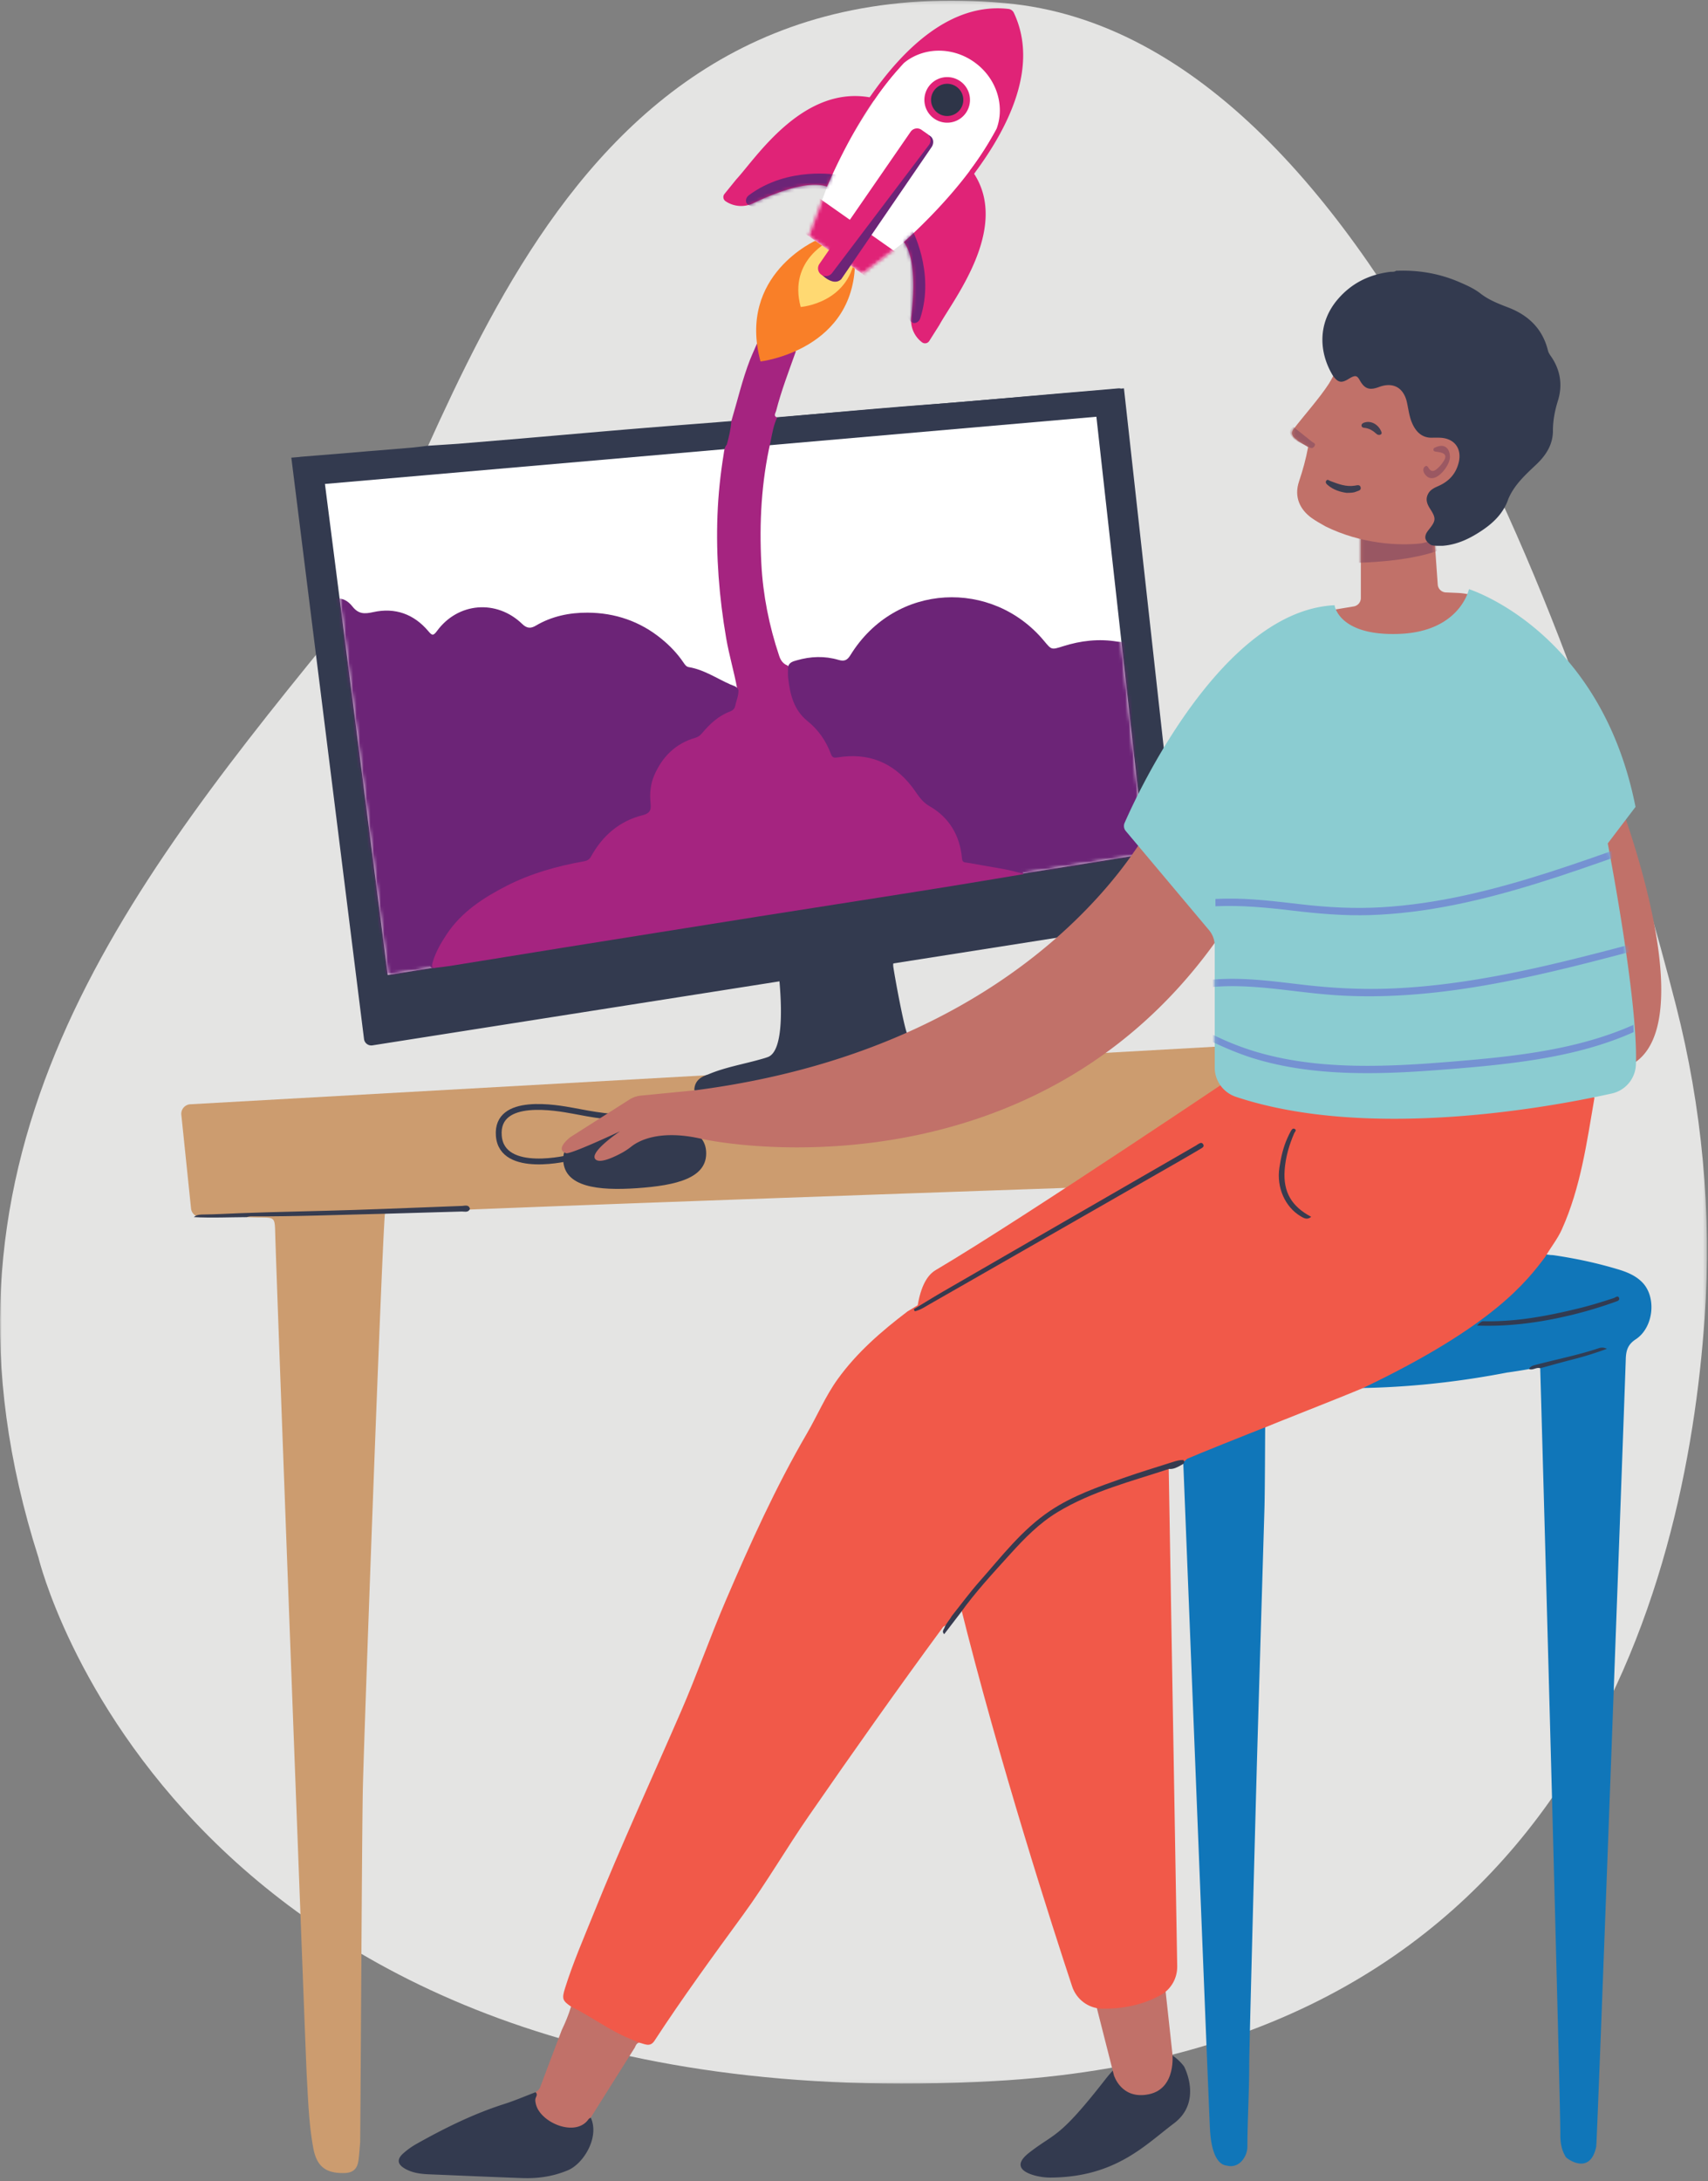
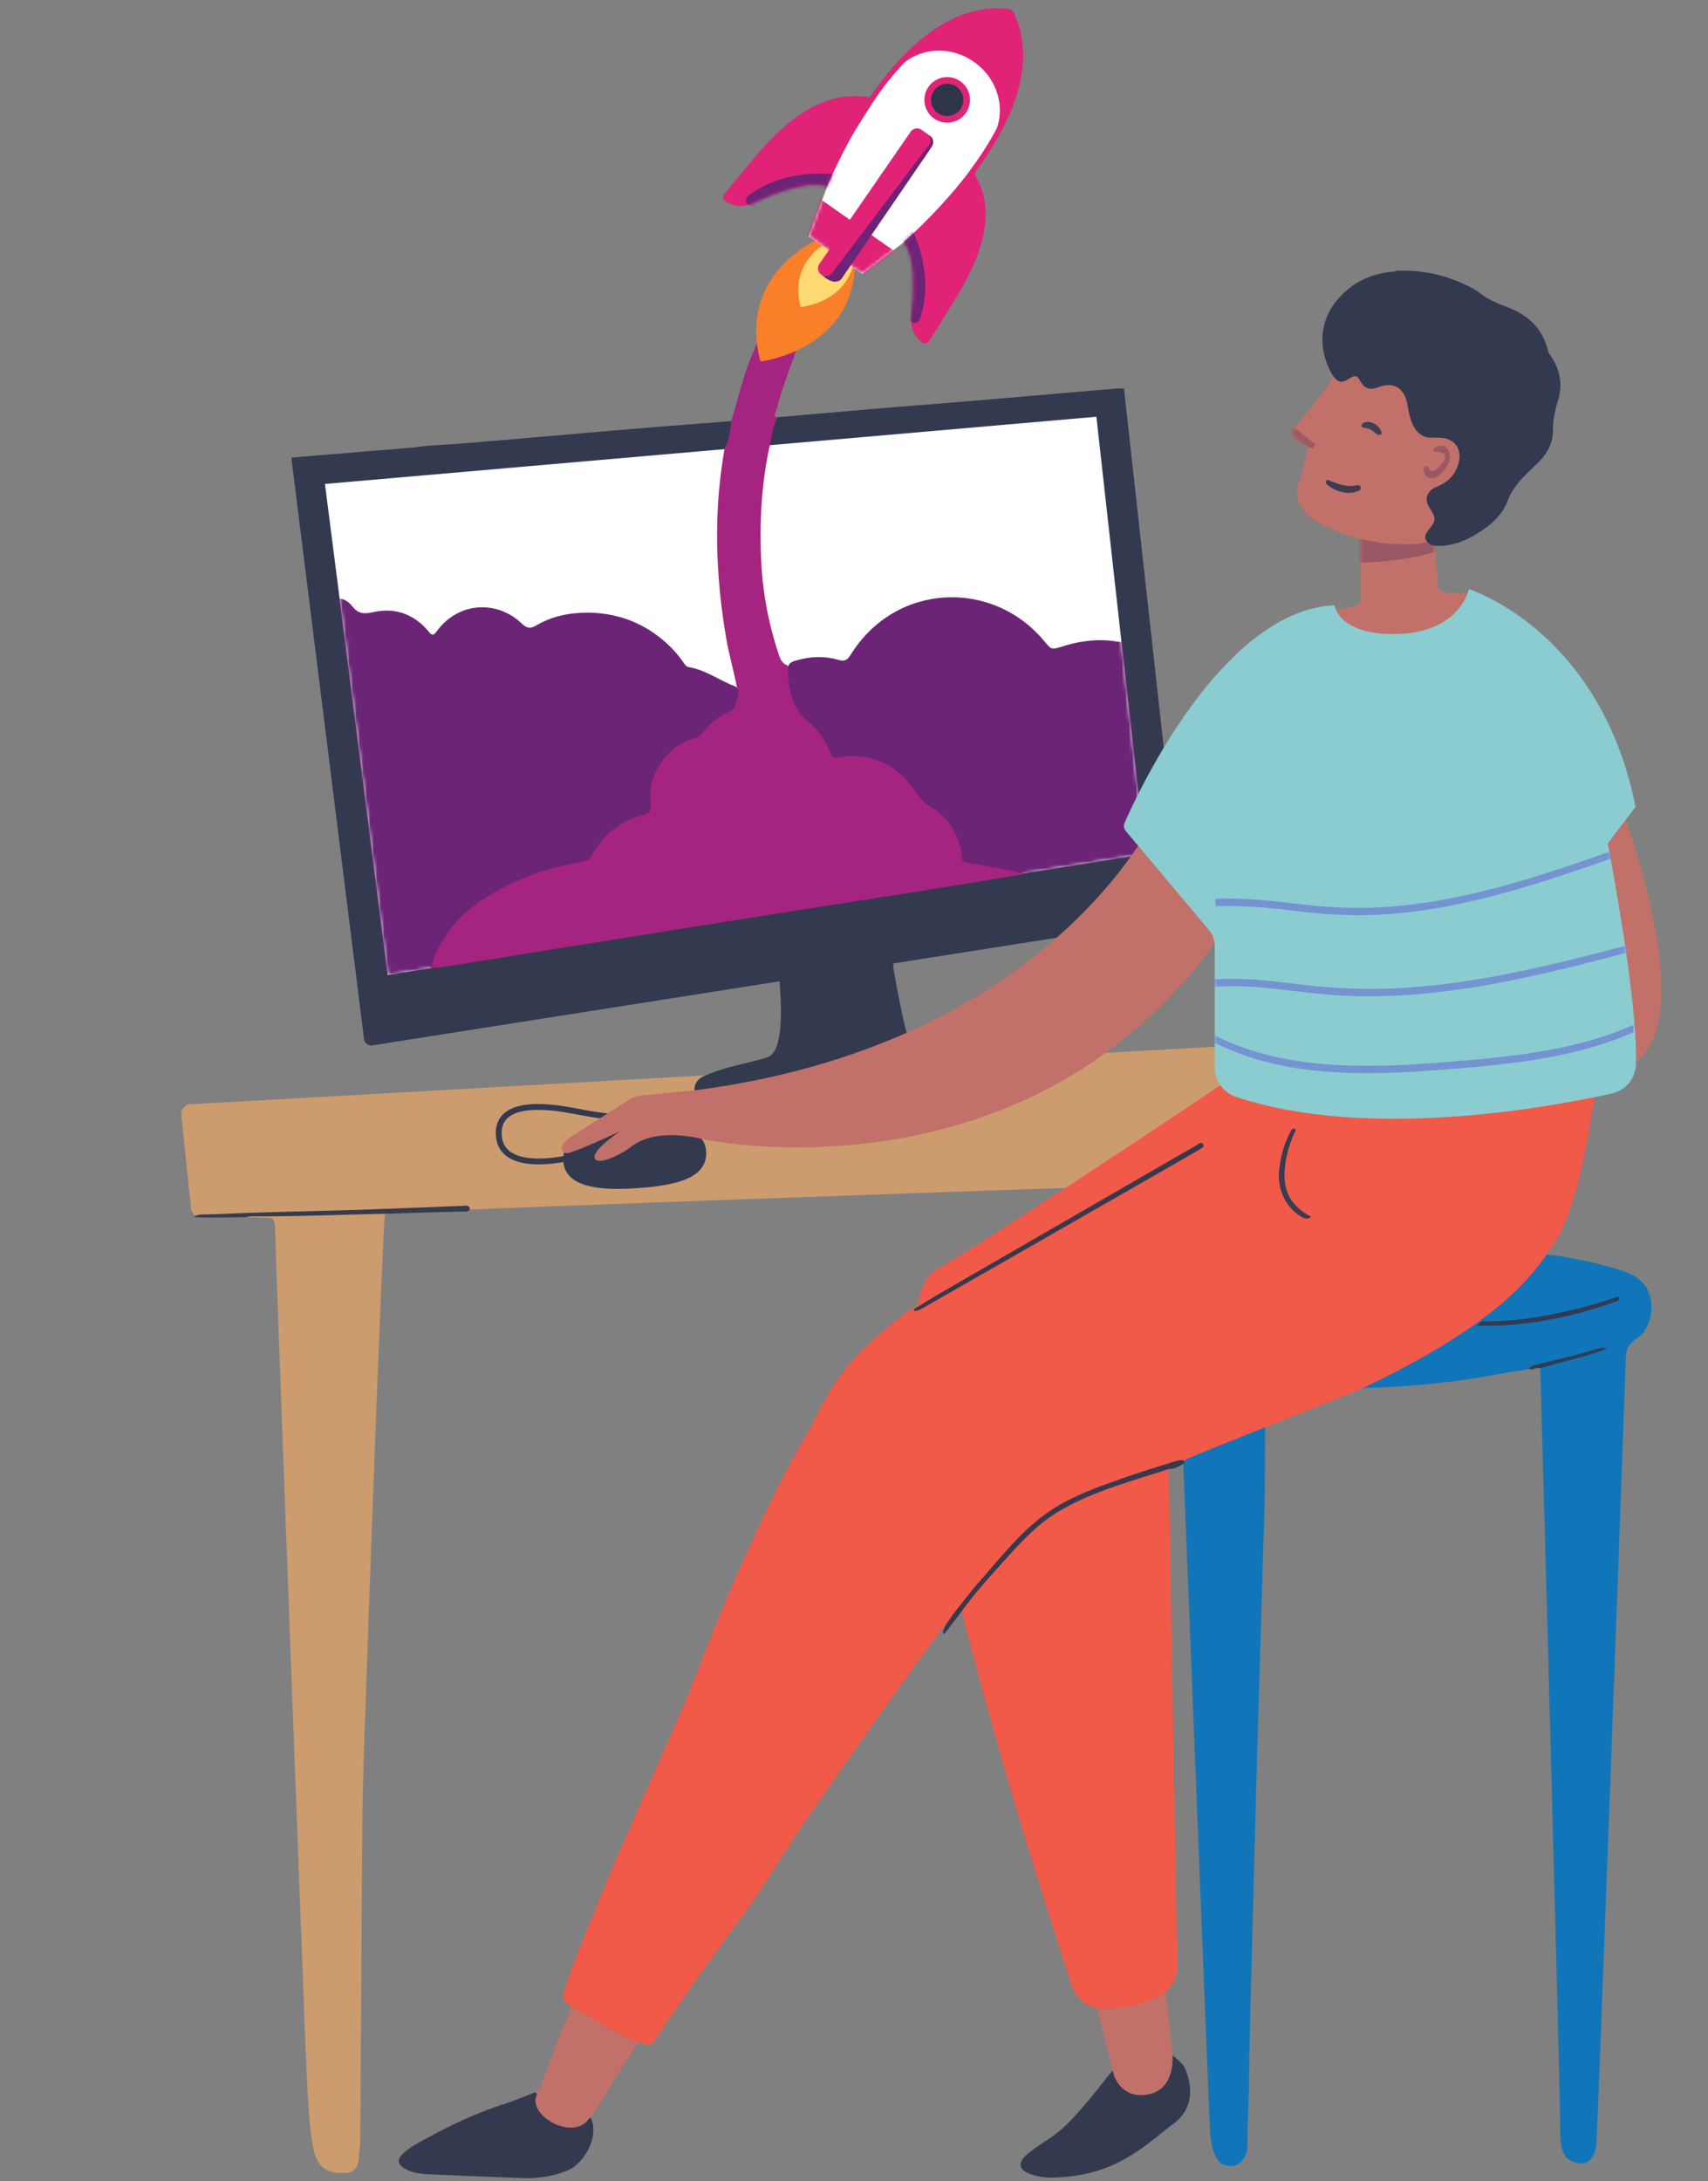
<svg xmlns="http://www.w3.org/2000/svg" width="491" height="627" viewBox="0 0 491 627" fill="none">
  <rect x="0" y="0" width="491" height="627" fill="#808080" stroke="none" />
  <mask id="a" mask-type="alpha" maskUnits="userSpaceOnUse" x="0" y="0" width="491" height="599">
    <path d="M0 .195h490.701v598.731H0V.196z" fill="#fff" />
  </mask>
  <g mask="url(#a)">
-     <path fill-rule="evenodd" clip-rule="evenodd" d="M11.087 447.822s39.061 163.386 274.691 150.366c165.08-9.123 198.839-141.113 204.255-219.334 2.092-30.209-.745-60.558-8.254-89.894C461.356 209.173 399.701 10.975 289.138.923 150.532-11.677 127.852 142.89 94.25 184.051 32.002 260.305-24.615 336.097 11.087 447.822z" fill="#E4E4E3" />
-   </g>
+     </g>
  <path fill-rule="evenodd" clip-rule="evenodd" d="M54.71 317.414a2.752 2.752 0 00-2.582 3.031l2.79 26.919a2.752 2.752 0 002.83 2.467s13.178-.183 13.113.025c1.257.032 2.514.088 3.772.093 4.22.014 4.365.004 4.47 4.187.28 11.374 8.768 237.044 9.072 242.393.396 6.952.61 13.923 1.861 20.793.977 5.368 3.536 7.406 8.935 7.299 2.454-.049 3.722-1.118 4.072-3.605.242-1.725.334-3.473.493-5.21.2-19.795.489-87.36.766-101.348.277-13.975 5.392-154.388 6.343-165.577-.457-.767 252.412-9.385 252.412-9.385l4.201-2.099 4.63-37.8L54.71 317.414z" fill="#CC9C6F" />
  <path fill-rule="evenodd" clip-rule="evenodd" d="M110.645 348.881c-12.86.293-25.714.817-38.58.754-.403-.002-.805.144-1.206.221-5.04.025-10.083.269-15.126-.011.795-.709 1.799-.737 2.762-.746 3.564-.034 7.12-.256 10.679-.387 10.959-.404 21.926-.577 32.888-.931 10.259-.33 20.514-.787 30.772-1.15.813-.03 1.903-.476 2.273.837-.484 1.171-1.52.748-2.359.774-7.367.229-14.735.43-22.103.639z" fill="#363C50" />
  <path fill-rule="evenodd" clip-rule="evenodd" d="M302.18 625.921a17.305 17.305 0 01-4.723-.595c-3.02-.829-6.56-2.698-1.599-6.556 7.561-5.881 8.401-3.781 21.841-21.001 13.441-17.221 22.681-3.78 22.681-3.78s5.46 10.08-2.94 16.38c-8.155 6.116-16.706 15.399-35.26 15.552z" fill="#333A4F" />
  <path fill-rule="evenodd" clip-rule="evenodd" d="M313.919 571.728l6.3 24.781s2.1 7.14 10.081 5.46c7.98-1.68 6.72-11.761 6.72-11.761l-2.52-23.101-20.581 4.621z" fill="#C17169" />
  <path fill-rule="evenodd" clip-rule="evenodd" d="M316.84 577.372c-3.939-.06-7.395-2.647-8.632-6.386-10.782-32.587-62.227-192.335-39.231-205.907 25.621-15.121 91.564-59.642 91.564-59.642l97.864 2.1s-.42 56.702-37.802 76.023c-37.381 19.32-84.633 38.431-84.633 38.431l2.441 143.185c.057 3.377-1.701 6.55-4.638 8.217-3.538 2.009-9.12 4.098-16.933 3.979z" fill="#F15949" />
  <path fill-rule="evenodd" clip-rule="evenodd" d="M221.106 126.673c.14-1.855.732-3.615 1.114-5.419.157-.74.606-.995 1.183-1.219 3.884-.361 7.769-.739 11.658-1.082 7.362-.65 14.725-1.304 22.09-1.913 6.614-.547 13.236-1.005 19.849-1.558 8.901-.745 17.796-1.548 26.695-2.318 5.906-.511 11.815-.993 17.719-1.522 1.205-.107 1.405.624 1.509 1.525.496 4.296 1.029 8.589 1.481 12.889 1.117 10.621 2.192 21.247 3.294 31.869.993 9.576 2.004 19.15 2.999 28.725 1.169 11.254 2.325 22.509 3.5 33.763.05.482.224.952.34 1.427l-7.144 14.07c-.968-1.003-.899-2.33-.998-3.55-.89-11.074-2.21-22.107-3.083-33.183-.367-4.662-1.169-9.289-1.172-13.982-.001-.369-.044-.738-.019-1.107.082-1.091.084-2.175-.321-3.22-.875-4.546-.885-9.177-1.336-13.764a3778.227 3778.227 0 01-2.327-24.222c-.531-5.779-1.074-11.557-1.514-17.344-.021-.279-.017-.56-.043-.839-.446-4.754-.638-4.186-4.367-3.927-10.879.757-21.77 1.358-32.637 2.255-9.686.8-19.373 1.59-29.061 2.328-7.246.552-14.487 1.291-21.763 1.403-1.682.025-3.325.502-5.016.408-.899-.051-1.834.101-2.63-.493z" fill="#333A4F" />
  <path fill-rule="evenodd" clip-rule="evenodd" d="M256.811 277.967c-.061-.412-.059-.75-.001-1.036l83.15-13.076-16.857-152.223-116.878 9.726c-7.845.614-15.691 1.22-23.533 1.867-9.111.752-18.216 1.561-27.324 2.345-1.828.157-3.657.317-5.485.476l-18.141 1.51c-2.975.209-5.953.386-8.929.585-1.408.198-2.819.363-4.231.51l-10.243.852c-1.284.098-2.57.199-3.853.311-5.984.527-11.972.992-17.959 1.476-.149.012-.284.034-.41.062l-2.368.197 20.896 167.109a2.11 2.11 0 002.421 1.823l117.005-18.401.022.219c.372 4.516 1.566 19.644-3.313 21.52-.777.298-1.588.513-2.391.738-4.962 1.393-10.078 2.254-14.854 4.291-2.642.834-3.903 2.284-3.938 4.529 34.939 7.6 65.555-5.371 76.52-10.041.781-.332 19.321-9.66-15.408-6.395-.916-2.335-3.31-15.04-3.898-18.974z" fill="#333A4F" />
  <path fill-rule="evenodd" clip-rule="evenodd" d="M111.471 280.236L93.411 139.11l221.768-19.321 13.99 125.678-217.698 34.769z" fill="#fff" />
  <path fill-rule="evenodd" clip-rule="evenodd" d="M208.938 127.798c.61-2.217 1.148-4.449 1.304-6.755 1.766-5.896 3.14-11.911 5.375-17.663.524-1.349 3.255-7.451 3.798-8.792.725.477-1.344 6.055-1.213 6.784.313 1.746 1.325 2.092 2.889 1.69 1.894-.486 3.741-1.102 5.573-1.782.668-.248 1.324-.895 2.115-.264-2.009 5.655-4.175 11.259-5.667 17.085-.172.669-.875 1.451.288 1.934-1.046 2.202-1.419 4.588-1.89 6.95-2.644 11.553-3.261 23.288-2.646 35.052.473 9.03 2.242 17.898 5.135 26.509.43 1.28 1.102 2.239 2.367 2.741.849.654.695 1.614.741 2.505.286 5.517 1.826 10.397 6.422 13.998 2.512 1.969 4.204 4.682 5.385 7.65.523 1.316 1.186 1.763 2.69 1.508 8.439-1.429 17.839 3.07 22.155 10.568.836 1.453 1.894 2.527 3.32 3.38 5.477 3.278 8.851 8.061 9.838 14.391.237 1.524.909 2.162 2.358 2.4 4.416.728 8.864 1.303 13.195 2.475.657.178 1.64-.007 1.729 1.111-7.489 1.241-14.974 2.507-22.469 3.716-8.461 1.364-16.929 2.681-25.394 4.012-9.432 1.484-18.866 2.952-28.296 4.444-9.981 1.579-19.958 3.179-29.936 4.769-8.463 1.35-16.927 2.688-25.388 4.05-11.073 1.782-22.143 3.588-33.217 5.37-1.375.222-2.764.359-4.146.536-2.08.547-1.71-.821-1.389-1.908 1.023-3.465 2.797-6.568 5.01-9.389 5.61-7.155 13.155-11.592 21.43-14.927 5.332-2.148 10.831-3.773 16.514-4.711 1.335-.221 2.291-.801 2.984-2.011 3.32-5.8 8.237-9.632 14.655-11.441 1.633-.46 2.072-1.247 1.907-2.857-.834-8.141 4.292-16.233 11.996-18.924 1.585-.554 2.841-1.376 3.888-2.682 1.503-1.876 3.362-3.499 5.52-4.427 2.32-.998 3.325-2.579 3.657-4.888.099-.688.26-1.373.395-2.062-.894-4.873-2.327-9.62-3.165-14.506-2.013-11.729-2.952-23.54-2.499-35.425.223-5.847.836-11.686 1.779-17.475.155-.953.187-1.963.903-2.739z" fill="#A52480" />
  <path fill-rule="evenodd" clip-rule="evenodd" d="M234.754 69.019s-22.887 9.918-16.128 34.884c0 0 27.835-3.242 27.165-29.918" fill="#F97F28" />
  <path fill-rule="evenodd" clip-rule="evenodd" d="M239.115 68.906s-12.685 5.497-8.939 19.335c0 0 13.604-1.018 15.615-14.256" fill="#FFD972" />
  <path fill-rule="evenodd" clip-rule="evenodd" d="M247.892 78.729l-15.441-10.86 8.535-22.772 16.608-26.03 7.782-5.077a13.234 13.234 0 017.025-2.148l3.377-.052a13.233 13.233 0 0113.327 14.925l-1.215 9.403-6.152 10.377-14.467 17.465-19.379 14.769z" fill="#fff" />
  <mask id="b" mask-type="alpha" maskUnits="userSpaceOnUse" x="232" y="11" width="58" height="68">
    <path d="M275.778 11.79l-3.377.052a13.232 13.232 0 00-7.025 2.148l-7.783 5.076-16.607 26.031-8.535 22.772 15.44 10.86L267.27 63.96l14.468-17.465 6.152-10.377 1.215-9.403a13.23 13.23 0 00-13.122-14.927c-.069 0-.137 0-.205.002z" fill="#fff" />
  </mask>
  <g mask="url(#b)">
    <path fill-rule="evenodd" clip-rule="evenodd" d="M249.959 80.183l-19.643-13.815 3.646-10.466 24.927 17.532-8.93 6.75z" fill="#E02377" />
  </g>
  <path fill-rule="evenodd" clip-rule="evenodd" d="M259.857 18.105a78.864 78.864 0 00-5.295 6.175 96.758 96.758 0 00-2.108 2.826l-.083.117c-.195.271-.388.543-.58.816l-.119.172c-.181.257-.36.516-.538.775l-.127.186c-.177.26-.354.52-.529.782l-.113.167c-.188.282-.375.564-.56.847l-.064.098a125.03 125.03 0 00-1.854 2.923l-.022.038c-.186.302-.37.604-.552.906l-.096.161a128.823 128.823 0 00-1.027 1.737l-.126.219c-.145.25-.289.5-.431.749l-.111.195c-.154.27-.306.54-.457.81l-.069.123c-.529.947-1.04 1.886-1.531 2.811l-.089.169-.385.73-.125.24-.337.652-.138.268a169.23 169.23 0 00-4.647 9.85c-5.583-2.014-15.66 2.102-21.251 4.781a7.971 7.971 0 01-7.918-.591 1.436 1.436 0 01-.308-2.093l3.403-4.194c5.585-6.021 18.971-26.966 38.341-23.574M280.023 49.94c10.245 15.867-6.082 36.296-10.003 43.511l-2.887 4.566a1.436 1.436 0 01-2.081.377 7.972 7.972 0 01-3.091-7.314c.743-6.081 1.418-16.76-2.127-21.497a170.206 170.206 0 007.571-7.303l.307-.317c.128-.131.256-.264.384-.398l.291-.303.412-.433.27-.284c.152-.16.304-.324.457-.486l.23-.245a177.033 177.033 0 002.187-2.398l.633-.713.146-.167.56-.641.173-.2.534-.623.183-.215c.177-.208.353-.416.529-.627l.178-.212c.179-.214.357-.43.536-.646l.166-.202a89.805 89.805 0 00.695-.854c.204-.253.407-.507.609-.761l.08-.101c.94-1.188 1.866-2.404 2.768-3.644l.032-.045c.209-.288.417-.577.623-.867l.096-.135c.185-.262.369-.524.552-.788l.123-.178c.174-.251.346-.503.517-.756 1.771-2.618 3.409-5.323 4.833-8.082" fill="#E02377" />
  <path fill-rule="evenodd" clip-rule="evenodd" d="M251.22 28.862c.15-.217.3-.435.451-.651l.121-.172c.191-.273.384-.545.578-.816l.084-.117a97.16 97.16 0 012.108-2.826 78.81 78.81 0 015.295-6.174c5.481-4.542 13.852-4.82 20.281-.204 6.356 4.564 8.784 12.458 6.371 19.058-1.424 2.758-3.062 5.464-4.833 8.081-.171.253-.344.505-.517.757l-.124.178a73.51 73.51 0 01-.552.788l-.095.135c-.207.29-.414.579-.623.866l-.033.046c-.303.418-.611.831-.92 1.243l1.21.886c10.538-14.113 18.481-31.285 11.438-46.246a1.987 1.987 0 00-1.577-1.13C273.572.727 259.955 13.58 250.011 27.977l1.209.885z" fill="#E02377" />
  <path fill-rule="evenodd" clip-rule="evenodd" d="M277.611 32.538a6.552 6.552 0 11-10.644-7.645 6.552 6.552 0 0110.644 7.645z" fill="#E02377" />
  <path fill-rule="evenodd" clip-rule="evenodd" d="M276.052 31.418a4.633 4.633 0 11-7.527-5.405 4.633 4.633 0 017.527 5.405z" fill="#2E3548" />
  <mask id="c" mask-type="alpha" maskUnits="userSpaceOnUse" x="207" y="18" width="53" height="42">
    <path d="M250.011 27.977c-19.37-3.393-32.756 17.552-38.34 23.573l-3.404 4.195c-.53.653-.388 1.62.308 2.093a7.972 7.972 0 007.918.591c5.592-2.678 15.668-6.795 21.251-4.782a169.491 169.491 0 015.247-11.009l.385-.73.089-.17c.492-.925 1.002-1.863 1.531-2.81l.069-.124.457-.81.111-.195.43-.748.127-.218c.144-.249.29-.497.436-.746l.122-.206.468-.786.098-.161a124.858 124.858 0 013.052-4.812l.112-.167a101.593 101.593 0 011.194-1.744l.12-.171c.191-.273.384-.545.579-.817l.083-.117a99.026 99.026 0 012.108-2.826 78.536 78.536 0 015.296-6.174l-9.847 9.871z" fill="#fff" />
  </mask>
  <g mask="url(#c)">
    <path fill-rule="evenodd" clip-rule="evenodd" d="M240.759 50.278s-14.151-2.623-25.488 5.848c-.441.33-.756.814-.818 1.361-.1.885.416 2.018 3.732 1.998l23.244-3.814-.67-5.393z" fill="#6C2477" />
  </g>
  <mask id="d" mask-type="alpha" maskUnits="userSpaceOnUse" x="259" y="36" width="28" height="63">
    <path d="M281.676 45.041c-.171.253-.344.505-.517.757l-.123.178c-.183.264-.367.526-.553.788l-.095.135c-.206.29-.414.579-.623.867l-.032.045a113.103 113.103 0 01-2.768 3.644l-.08.1a99.48 99.48 0 01-.609.762l-.139.171c-.184.229-.37.457-.556.683l-.166.202c-.179.217-.357.432-.536.646l-.178.212c-.176.21-.352.419-.529.627l-.183.215-.534.622-.173.2c-.186.215-.373.429-.56.641l-.147.168a102.814 102.814 0 01-.703.793c-.477.534-.953 1.058-1.427 1.574l-.124.133c-.189.205-.377.409-.566.61-.076.083-.153.164-.229.245l-.457.487-.27.284-.412.433-.291.303c-.128.133-.256.267-.384.398l-.307.317a170.427 170.427 0 01-7.571 7.303c3.544 4.736 2.87 15.416 2.127 21.497a7.973 7.973 0 003.09 7.313c.67.51 1.633.334 2.082-.376l2.887-4.566c3.921-7.216 20.248-27.644 10.003-43.512l6.486-12.98c-1.424 2.759-3.062 5.464-4.833 8.081z" fill="#fff" />
  </mask>
  <g mask="url(#d)">
    <path fill-rule="evenodd" clip-rule="evenodd" d="M261.931 65.482s7.007 12.57 2.603 26.02c-.171.524-.53.977-1.028 1.21-.806.378-2.045.252-3.086-2.897l-3.814-23.245 5.325-1.088z" fill="#6C2477" />
  </g>
  <path fill-rule="evenodd" clip-rule="evenodd" d="M236.686 79.361s3.041 2.93 5.152.888l25.968-37.964c.715-1.038.626-2.518-.43-3.207l-1.68-1.096a2.243 2.243 0 00-3.126.69l-24.48 39.117c-.649 1.036-2.428.905-1.404 1.572z" fill="#6C2477" />
  <path fill-rule="evenodd" clip-rule="evenodd" d="M236.098 78.954a2.242 2.242 0 01-.538-3.096l26.214-37.977a2.243 2.243 0 013.154-.548l1.629 1.17a2.242 2.242 0 01.48 3.175l-27.843 36.807a2.242 2.242 0 01-3.096.469z" fill="#E02377" />
  <mask id="e" mask-type="alpha" maskUnits="userSpaceOnUse" x="93" y="119" width="237" height="162">
    <path d="M93.41 139.11l18.061 141.126 217.698-34.768-13.99-125.679" fill="#fff" />
  </mask>
  <g mask="url(#e)">
    <path fill-rule="evenodd" clip-rule="evenodd" d="M325.609 184.872c.532 7.552 6.861 60.402 6.791 60.502-1.521 2.16-6.021.682-7.947 1.646-2.371-.762-4.605.277-6.876.595-7.059.99-14.034 2.53-21.136 3.26-.753.078-1.495.263-2.242.399-3.809-1.332-7.803-1.806-11.744-2.527-1.638-.299-3.276-.617-4.925-.837-.854-.114-.934-.606-.999-1.294-.616-6.549-3.705-11.684-9.38-14.928-2.449-1.399-3.509-3.656-5.064-5.646-5.473-7.003-12.624-9.774-21.356-8.318-1.197.199-1.538-.116-1.906-1.093-1.398-3.716-3.581-6.865-6.709-9.381-3.939-3.169-5.013-7.693-5.546-12.41-.117-1.036-.028-2.095-.035-3.143.321-1.327 1.466-1.589 2.531-1.896 3.983-1.15 8.008-1.297 11.994-.116 1.627.483 2.49.121 3.4-1.354 12.953-21.007 40.91-21.878 55.688-4.094 2.137 2.574 2.092 2.583 5.406 1.534 5.136-1.627 10.365-2.241 15.72-1.329.485.083 3.902.184 4.335.43z" fill="#6C2477" />
  </g>
  <mask id="f" mask-type="alpha" maskUnits="userSpaceOnUse" x="93" y="119" width="237" height="162">
    <path d="M93.41 139.11l18.061 141.126 217.698-34.768-13.99-125.679" fill="#fff" />
  </mask>
  <g mask="url(#f)">
    <path fill-rule="evenodd" clip-rule="evenodd" d="M212.289 198.336c.064 1.641-.654 3.125-.972 4.689-.138.685-.746 1.236-1.406 1.476-3.396 1.239-5.894 3.631-8.147 6.313-.529.63-1.098 1.033-1.847 1.247-5.704 1.638-9.486 5.416-11.816 10.741-1.073 2.452-1.354 5.087-1.112 7.725.178 1.947.262 3.166-2.327 3.817-6.594 1.661-11.444 5.867-14.733 11.807-.497.897-1.06 1.24-2.065 1.421-7.717 1.384-15.254 3.477-22.241 7.061-6.669 3.42-12.946 7.477-17.217 13.92-1.661 2.505-3.158 5.094-4.022 8.02-.316 1.072-.281 1.621.969 1.597-3.198.548-6.383 1.197-9.598 1.6-1.561.195-3.454 1.265-4.646.216-1.093-.962-.774-2.975-1.011-4.537-1.229-8.102-2.429-16.209-3.674-24.308-.728-4.736-1.583-9.453-2.265-14.196-.712-4.949-1.278-9.919-1.917-14.878-.595-4.612-1.201-9.222-1.803-13.833-.656-5.024-1.316-10.047-1.97-15.071-.804-6.199-1.611-12.397-2.397-18.598-.096-.757-.069-1.529-.098-2.295 2.304-.737 4.119.508 5.313 2.026 1.763 2.241 3.45 2.218 6.056 1.643 6.209-1.368 11.624.549 15.776 5.466 1.007 1.192 1.388 1.496 2.485-.007 6.032-8.264 17.163-9.173 24.53-2.033 1.312 1.27 2.427 1.346 3.887.479 4.583-2.723 9.7-3.766 14.885-3.741 7.897.038 15.1 2.472 21.308 7.572 2.401 1.973 4.504 4.171 6.243 6.733.396.584.808 1.225 1.541 1.347 4.379.728 8.006 3.239 11.955 4.985.869.384 1.93.519 2.336 1.596z" fill="#6C2477" />
  </g>
  <path d="M163.973 332.738s-19.741 5.04-20.581-6.301c-.84-11.34 16.801-7.98 21.421-7.14 4.62.84 12.181 2.52 20.161 1.68" stroke="#333A4F" stroke-width="1.68" />
  <path fill-rule="evenodd" clip-rule="evenodd" d="M202.986 330.902c.534 7.743-8.557 9.852-19.896 10.634-11.34.782-20.66-.427-21.168-7.802-.483-7.006 8.556-9.853 19.896-10.635 11.34-.782 20.685.796 21.168 7.803z" fill="#333A4F" />
  <path fill-rule="evenodd" clip-rule="evenodd" d="M331.56 235.714s-30.661 64.683-131.885 77.703l-15.45 1.507a7.442 7.442 0 00-3.272 1.128l-16.98 10.806s-4.641 3.492-1.26 4.62c1.26.42 15.541-6.3 15.541-6.3s-8.821 5.88-7.141 7.98c1.076 1.344 4.742-.242 7.241-1.558a19.548 19.548 0 003.127-2.02c1.876-1.503 7.777-4.991 19.874-2.302 15.12 3.36 101.644 14.28 151.626-61.743M464.612 227.795s29.074 74.281.093 79.742c-28.981 5.46-8.82-79.804-8.82-79.804l8.727.062z" fill="#C17169" />
  <path fill-rule="evenodd" clip-rule="evenodd" d="M472.156 368.653c-1.893-1.963-4.37-2.991-6.937-3.768a123.576 123.576 0 00-13.268-3.201v-.002l-.086-.015a142.052 142.052 0 00-4.87-.814 9.26 9.26 0 00-1.305-.114c-15.608-2.122-57.292-6.371-89.304 3.263-9.624 2.896-16.448 11.278-17.429 21.088-.169.065-.259.116-.257.15.464 8.445 8.665 218.087 9.138 226.896.082 1.537.523 9.993 4.894 10.355 1.737.474 3.459-.204 4.598-1.766.807-1.106 1.255-2.374 1.259-3.726.023-7.813.532-15.614.522-23.431-.005-4.165 1.76-70.257 2.163-84.931.24-8.739 1.729-58.638 2.214-74.85.149-4.967.203-22.373.27-36.284 11.939 1.604 36.784 3.343 69.421-2.964 2.126-.297 4.248-.624 6.362-1.014.564-.244 1.113-.535 1.711-.68 1.759-.399 1.951-.708 1.517.441 1.149 39.59 5.877 213.163 5.775 220.021-.034 2.261.275 4.595 1.538 6.629l-.028-.003c.296.573 7.091 5.557 8.819-2.949.424-5.008 8.156-215.604 8.489-226.293.078-2.506.579-4.226 2.865-5.721 5.133-3.354 6.044-12.048 1.929-16.317z" fill="#1076B9" />
  <path fill-rule="evenodd" clip-rule="evenodd" d="M439.541 393.526c.406-.867 1.185-1.015 2.035-1.238 5.994-1.579 12.087-2.784 17.981-4.74.678-.225 1.323-.314 2.397.151a97.485 97.485 0 01-9.728 3.035c-3.164.806-6.306 1.698-9.457 2.553-1.11-.376-2.114.674-3.228.239z" fill="#313D54" />
  <path fill-rule="evenodd" clip-rule="evenodd" d="M424.583 381.024c.517-.481.968-1.05 1.688-1.258 9.489.25 18.701-1.51 27.858-3.761 3.319-.817 6.566-1.836 9.809-2.893.454-.147 1.145-.817 1.464-.104.362.81-.557 1.013-1.096 1.207a122.152 122.152 0 01-12.194 3.684c-9.048 2.209-18.194 3.483-27.529 3.125z" fill="#323B51" />
  <path fill-rule="evenodd" clip-rule="evenodd" d="M391.202 145.83v26.078c0 1.19-.861 2.207-2.035 2.403l-13.085 2.18 2.926 3.469a27.152 27.152 0 0021.457 9.633l2.425-.063a27.15 27.15 0 0023.947-15.764l.487-1.055-.489-.244a19.47 19.47 0 00-7.858-2.036l-3.345-.145a2.436 2.436 0 01-2.323-2.261l-1.526-21.355-20.581-.84z" fill="#C17169" />
  <mask id="g" mask-type="alpha" maskUnits="userSpaceOnUse" x="376" y="149" width="52" height="45">
    <path d="M391.202 175.688c0 1.19-.861 2.207-2.035 2.402l-13.085 2.181 2.926 3.469a27.152 27.152 0 0021.456 9.633l2.426-.063a27.153 27.153 0 0023.947-15.764l.487-1.055-.489-.244a19.453 19.453 0 00-7.858-2.036l-3.345-.146a2.436 2.436 0 01-2.324-2.26l-1.525-21.355-20.581-.84" fill="#fff" />
  </mask>
  <g mask="url(#g)">
    <path fill-rule="evenodd" clip-rule="evenodd" d="M412.985 158.438c-7.072 2.378-16.053 3.166-23.463 3.352-.012-2.228.012-6.172 0-8.4 2.902-.11 18.159.661 22.261-.84.467.345 1.399 3.598 1.58 4.207-1.029.357-.023 1.172-.378 1.681z" fill="#995763" />
  </g>
  <path fill-rule="evenodd" clip-rule="evenodd" d="M383.251 108.113c60.033-16.886 46.173 44.437 25.341 48.077-6.604.748-17.39.14-27.57-4.89-1.387-.804-2.802-1.551-4.093-2.505-3.049-2.254-5.06-5.793-3.482-10.463 1.068-3.164 1.956-6.386 2.567-9.676.332-.307-2.544-1.34-4.151-3.043-.565-.598-.584-1.529-.081-2.18 3.184-4.125 7.526-8.964 10.247-13.162.449-.693.817-1.437 1.222-2.158z" fill="#C17169" />
  <path fill-rule="evenodd" clip-rule="evenodd" d="M383.251 108.113c-4.107-6.646-4.612-15.272 1.44-22.224 3.98-4.57 8.936-6.947 14.81-7.73.61-.082 1.266.084 1.819-.321 6.309-.27 12.389.735 18.204 3.248 2.12.916 4.249 1.86 6.066 3.277 2.418 1.886 5.194 2.949 7.999 4.028 5.84 2.246 9.889 6.168 11.415 12.411.128.52.439 1.019.753 1.466 2.803 3.986 3.525 8.356 2.086 12.963-.885 2.835-1.419 5.655-1.423 8.627-.007 3.97-2.021 7.045-4.797 9.67-3.099 2.93-6.267 5.793-8.001 9.828-1.288 3.866-3.973 6.639-7.22 8.868-3.528 2.42-7.309 4.34-11.7 4.663-.958-.024-1.92.052-2.873-.112a2.254 2.254 0 01-.61-.227c-.63-.445-1.201-.941-1.446-1.712-.182-1.078.393-1.866 1.011-2.642 2.008-2.521 2.099-3.197.339-5.932-.896-1.393-1.4-2.726-.588-4.296.662-1.28 1.904-1.786 3.116-2.333 2.905-1.314 4.841-3.422 5.655-6.576 1.049-4.071-1.172-7.106-5.409-7.238a29.242 29.242 0 00-2.094-.004c-2.732.107-4.452-1.357-5.605-3.641-1.021-2.025-1.258-4.274-1.73-6.455-.932-4.305-3.989-6-8.05-4.476-2.756 1.034-4.154.537-5.544-1.972-.796-1.435-1.34-1.492-3.22-.335-2.01 1.237-2.957 1.06-4.403-.823z" fill="#333A4F" />
  <path fill-rule="evenodd" clip-rule="evenodd" d="M416.816 131.335c.006 2.099-2.476 5.409-4.475 5.999-1.282.377-2.179-.182-2.836-1.194-.4-.617-.506-1.442.016-1.952.745-.728 1.032.232 1.361.642.666.83 1.396.575 2.014.099.649-.499 1.225-1.13 1.714-1.791 1.503-2.028 1.131-2.89-1.363-3.252-.485-.07-1.119-.009-1.179-.597-.059-.573.6-.704 1.032-.875 2.111-.84 3.708.427 3.716 2.921z" fill="#9B5862" />
-   <path fill-rule="evenodd" clip-rule="evenodd" d="M387.103 141.667c-1.714-.236-3.77-.807-5.464-2.281-.353-.307-.756-.756-.338-1.26.366-.44.754-.002 1.118.134 2.285.855 4.551 1.754 7.09 1.33.557-.094 1.415-.37 1.628.447.248.957-.695 1.014-1.307 1.286-.727.324-1.493.327-2.727.344z" fill="#3B3D50" />
+   <path fill-rule="evenodd" clip-rule="evenodd" d="M387.103 141.667c-1.714-.236-3.77-.807-5.464-2.281-.353-.307-.756-.756-.338-1.26.366-.44.754-.002 1.118.134 2.285.855 4.551 1.754 7.09 1.33.557-.094 1.415-.37 1.628.447.248.957-.695 1.014-1.307 1.286-.727.324-1.493.327-2.727.344" fill="#3B3D50" />
  <path fill-rule="evenodd" clip-rule="evenodd" d="M397.157 124.267c.237.686-.814 1.032-1.428.476-1.02-.926-2.08-1.646-3.651-1.783-.47-.041-.776-.419-.662-.836.126-.454.58-.619 1.091-.744 1.925-.47 3.946.857 4.65 2.887z" fill="#423F51" />
  <mask id="h" mask-type="alpha" maskUnits="userSpaceOnUse" x="371" y="105" width="56" height="52">
    <path d="M383.251 108.114c-.405.721-.774 1.465-1.223 2.158-2.72 4.197-7.062 9.037-10.246 13.161-.503.652-.483 1.583.081 2.181 1.607 1.703 4.483 2.735 4.151 3.044-.611 3.289-1.498 6.51-2.567 9.674-1.578 4.671.433 8.209 3.482 10.464 1.291.954 2.706 1.701 4.093 2.505 2.546 1.475 20.966 5.637 27.57 4.89 18.321-3.202 31.255-51.017-6.73-51.012-5.206 0-11.374.899-18.611 2.935z" fill="#fff" />
  </mask>
  <g mask="url(#h)">
    <path fill-rule="evenodd" clip-rule="evenodd" d="M371.826 122.721c1.768 1.409 3.548 2.804 5.295 4.239.402.331 1.324.486.681 1.381-.504.701-1.059.434-1.635.133-.182-.096-.381-.159-.573-.237-1.409-.846-3.071-1.3-4.133-2.568-.662-.791-1.087-2.167.365-2.948z" fill="#9B5A64" />
  </g>
  <path fill-rule="evenodd" clip-rule="evenodd" d="M341.344 419.286c-.382.18-.548.646-.986.753-3.13.495-6.039 1.719-9.027 2.694-7.046 2.3-14.115 4.496-20.912 7.517-7.287 3.238-13.464 7.84-18.783 13.768-5.838 6.506-11.75 12.938-16.865 20.049-.204.284-.484.503-.752.727-1.144.738-1.544 2.24-2.86 2.803-13.177 17.907-25.995 36.073-38.639 54.355-6.479 9.366-12.195 19.258-18.925 28.473-8.697 11.908-17.387 23.823-25.453 36.176-1.324 2.029-2.931.808-4.475.531-1.123-.028-2.145-.339-3.195-.783-5.431-2.3-10.159-5.855-15.385-8.511-.444-.225-.831-.523-.923-1.065-2.45-1.674-2.7-2.205-1.738-5.277 2.294-7.334 5.369-14.376 8.236-21.492 7.882-19.562 16.703-38.718 25.104-58.056 4.558-10.491 8.335-21.322 12.847-31.836 7.022-16.364 14.335-32.599 23.324-48.024 3.021-5.184 5.337-10.764 8.875-15.67 5.545-7.691 12.61-13.795 20.089-19.474 1.05-.797 101.247-60.533 106.707-59.695 7.671 1.177 15.378 1.841 23.124 2.33 7.688.485 15.374.485 23.042.272 13.76-.381 27.469-1.52 40.984-4.357 1.178-.248 2.42-.906 3.606.05-2.212 12.836-3.959 25.783-9.374 37.832-1.271 2.827-3.229 5.205-4.753 7.86-5.216 6.925-14.813 19.803-52.368 37.717-6.149 2.665-43.082 17.093-50.525 20.333z" fill="#F15949" />
  <path fill-rule="evenodd" clip-rule="evenodd" d="M164.163 576.773c5.764 2.798 10.879 6.78 16.84 9.217.895.366 1.777.761 2.665 1.143-.666.227-.921.797-1.157 1.383l-12.688 20.166c-1.268 2.74-3.648 3.61-6.378 3.393-3.393-.27-6.304-1.762-8.51-4.413-1.552-1.867-1.91-3.986-.987-6.274.58-.375 1.084-.764 1.351-1.48 2.042-5.477 4.126-10.94 6.197-16.407 1.048-2.18 1.972-4.409 2.667-6.728z" fill="#C17169" />
  <path fill-rule="evenodd" clip-rule="evenodd" d="M153.949 601.387c.554.469.334.993.1 1.511-.276.61-.156 1.2-.017 1.827 1.191 5.402 11.434 9.731 15.13 4.451.15-.215.438-.332.661-.495 2.605 5.672-2.096 13.252-6.537 15.128-4.22 1.783-8.592 2.42-13.101 2.26-8.938-.317-17.873-.717-26.809-1.081-2.393-.097-4.749-.386-6.881-1.578-2.26-1.263-2.484-2.729-.575-4.438a21.35 21.35 0 013.735-2.682c8.105-4.556 16.409-8.676 25.307-11.515 3.046-.972 5.994-2.25 8.987-3.388z" fill="#333A4F" />
  <path fill-rule="evenodd" clip-rule="evenodd" d="M336.05 422.233c-10.899 3.597-22.114 6.406-32.059 12.431-5.239 3.174-9.487 7.51-13.576 12.037-4.957 5.486-9.999 10.891-14.308 16.921l-4.681 6.111c-.748-.782-.146-1.274.066-1.81.441-1.285 1.464-2.212 2.089-3.384 2.646-3.316 5.158-6.752 7.967-9.923 6.371-7.192 12.222-14.926 20.35-20.362 6.501-4.347 13.83-6.881 21.126-9.446 4.661-1.639 9.399-3.059 14.106-4.565.997-.319 2.004-.619 3.071-.579.665.911-.218 1.227-.703 1.497-1.057.592-2.151 1.196-3.448 1.072z" fill="#363A4F" />
  <path fill-rule="evenodd" clip-rule="evenodd" d="M262.681 376.313c2.908-1.751 5.789-3.547 8.728-5.245 24.143-13.951 48.297-27.882 72.447-41.822.181-.104.345-.24.526-.345.487-.283 1.048-.662 1.468-.019.44.671-.17 1.01-.644 1.29a462.743 462.743 0 01-5.973 3.491 89910.158 89910.158 0 01-72.047 41.246c-1.348.771-2.672 1.677-4.219 2.006l-.286-.602z" fill="#353A4F" />
  <path fill-rule="evenodd" clip-rule="evenodd" d="M376.93 349.767c-1.128.955-2.09.406-3.034-.159-4.493-2.687-6.961-8.282-6.111-13.942.445-2.966 1.089-5.888 2.348-8.637.289-.633.58-1.268.922-1.873.237-.418.576-.966 1.125-.661.672.373.059.804-.118 1.213-1.477 3.4-2.497 6.89-2.766 10.639-.46 6.428 2.106 10.475 7.634 13.42z" fill="#393B4E" />
  <path fill-rule="evenodd" clip-rule="evenodd" d="M347.547 267.347l-23.915-28.471a2.246 2.246 0 01-.34-2.35c3.901-8.905 28.086-61.019 60.35-62.555 0 0 1.11 8.909 18.616 8.235 17.505-.675 20.025-12.855 20.025-12.855s37.802 11.76 47.882 62.582l-7.98 10.501s8.766 45.039 8.091 63.573a8.842 8.842 0 01-6.916 8.306c-17.032 3.799-69.746 13.722-108.054.967-3.634-1.21-6.106-4.585-6.106-8.416v-34.979c0-1.66-.585-3.267-1.653-4.538z" fill="#8BCCD1" />
  <mask id="i" mask-type="alpha" maskUnits="userSpaceOnUse" x="323" y="169" width="148" height="153">
    <path d="M402.258 182.206c-17.505.674-18.616-8.235-18.616-8.235-32.264 1.536-56.449 53.65-60.35 62.555a2.248 2.248 0 00.34 2.35l23.915 28.471a7.053 7.053 0 011.654 4.538v36.981a6.024 6.024 0 003.965 5.672c40.183 14.494 97.756 2.679 112.301-.705a6.031 6.031 0 004.634-5.24c1.754-16.475-7.916-66.159-7.916-66.159l7.981-10.501c-10.081-50.822-47.882-62.582-47.882-62.582s-2.521 12.18-20.026 12.855z" fill="#fff" />
  </mask>
  <g mask="url(#i)">
    <path fill-rule="evenodd" clip-rule="evenodd" d="M349.41 260.495c7.361-.336 14.639.355 21.937 1.228 7.528.9 15.033 1.558 22.623 1.309 8.158-.269 16.273-1.345 24.269-2.958 8.045-1.623 15.973-3.784 23.809-6.217 7.866-2.441 15.644-5.158 23.405-7.911.954-.339 1.907-.677 2.86-1.017.063-.022.011-.954.011-1.05 0-.091-.063-1.031-.011-1.05-7.756 2.758-15.517 5.508-23.359 8.013-7.823 2.498-15.731 4.756-23.756 6.51-7.97 1.741-16.06 2.981-24.209 3.444-7.737.44-15.416.02-23.104-.873-7.13-.828-14.237-1.727-21.43-1.622-1.016.015-2.03.047-3.045.094-.047.002.016 2.099 0 2.1z" fill="#7592D2" />
  </g>
  <mask id="j" mask-type="alpha" maskUnits="userSpaceOnUse" x="323" y="169" width="148" height="153">
    <path d="M402.258 182.206c-17.505.674-18.616-8.235-18.616-8.235-32.264 1.536-56.449 53.65-60.35 62.555a2.248 2.248 0 00.34 2.35l23.915 28.471a7.053 7.053 0 011.654 4.538v36.981a6.024 6.024 0 003.965 5.672c40.183 14.494 97.756 2.679 112.301-.705a6.031 6.031 0 004.634-5.24c1.754-16.475-7.916-66.159-7.916-66.159l7.981-10.501c-10.081-50.822-47.882-62.582-47.882-62.582s-2.521 12.18-20.026 12.855z" fill="#fff" />
  </mask>
  <g mask="url(#j)">
    <path fill-rule="evenodd" clip-rule="evenodd" d="M346.755 283.883c8.304-.99 16.648-.042 24.906.934 4.161.491 8.324.982 12.507 1.253 4.122.265 8.255.347 12.384.268 8.218-.157 16.415-.95 24.541-2.166 8.183-1.224 16.297-2.873 24.355-4.742 8.116-1.882 16.178-3.987 24.23-6.124l2.95-.784c.188-.05-.159-2.058 0-2.1-8.007 2.13-16.018 4.252-24.077 6.177-8.091 1.933-16.234 3.67-24.447 5.003-8.116 1.317-16.303 2.239-24.522 2.55-8.277.313-16.502-.115-24.726-1.061-8.305-.955-16.662-2.152-25.041-1.595a60.172 60.172 0 00-3.06.286c-.097.012.066 2.093 0 2.101z" fill="#7592D2" />
  </g>
  <mask id="k" mask-type="alpha" maskUnits="userSpaceOnUse" x="323" y="169" width="148" height="153">
    <path d="M402.258 182.206c-17.505.674-18.616-8.235-18.616-8.235-32.264 1.536-56.449 53.65-60.35 62.555a2.248 2.248 0 00.34 2.35l23.915 28.471a7.053 7.053 0 011.654 4.538v36.981a6.024 6.024 0 003.965 5.672c40.183 14.494 97.756 2.679 112.301-.705a6.031 6.031 0 004.634-5.24c1.754-16.475-7.916-66.159-7.916-66.159l7.981-10.501c-10.081-50.822-47.882-62.582-47.882-62.582s-2.521 12.18-20.026 12.855z" fill="#fff" />
  </mask>
  <g mask="url(#k)">
    <path fill-rule="evenodd" clip-rule="evenodd" d="M336.18 295.019c4.369.76 8.405 2.617 12.391 4.485 3.957 1.854 7.95 3.544 12.136 4.813 8.405 2.548 17.177 3.681 25.934 4.027 8.959.355 17.928-.1 26.861-.78 9.006-.685 18.027-1.451 26.957-2.83 8.87-1.371 17.685-3.396 26.034-6.74a87.857 87.857 0 003.102-1.315c.074-.033.011-.946.011-1.05 0-.1-.077-1.021-.011-1.05-8.207 3.66-16.939 5.958-25.772 7.501-8.926 1.561-17.962 2.384-26.986 3.121-8.929.728-17.887 1.299-26.85 1.139-8.785-.158-17.602-1.022-26.122-3.236a77.534 77.534 0 01-12.393-4.357c-3.978-1.795-7.869-3.848-12.073-5.079a29.34 29.34 0 00-3.219-.749c.103.018-.134 2.077 0 2.1z" fill="#7592D2" />
  </g>
</svg>